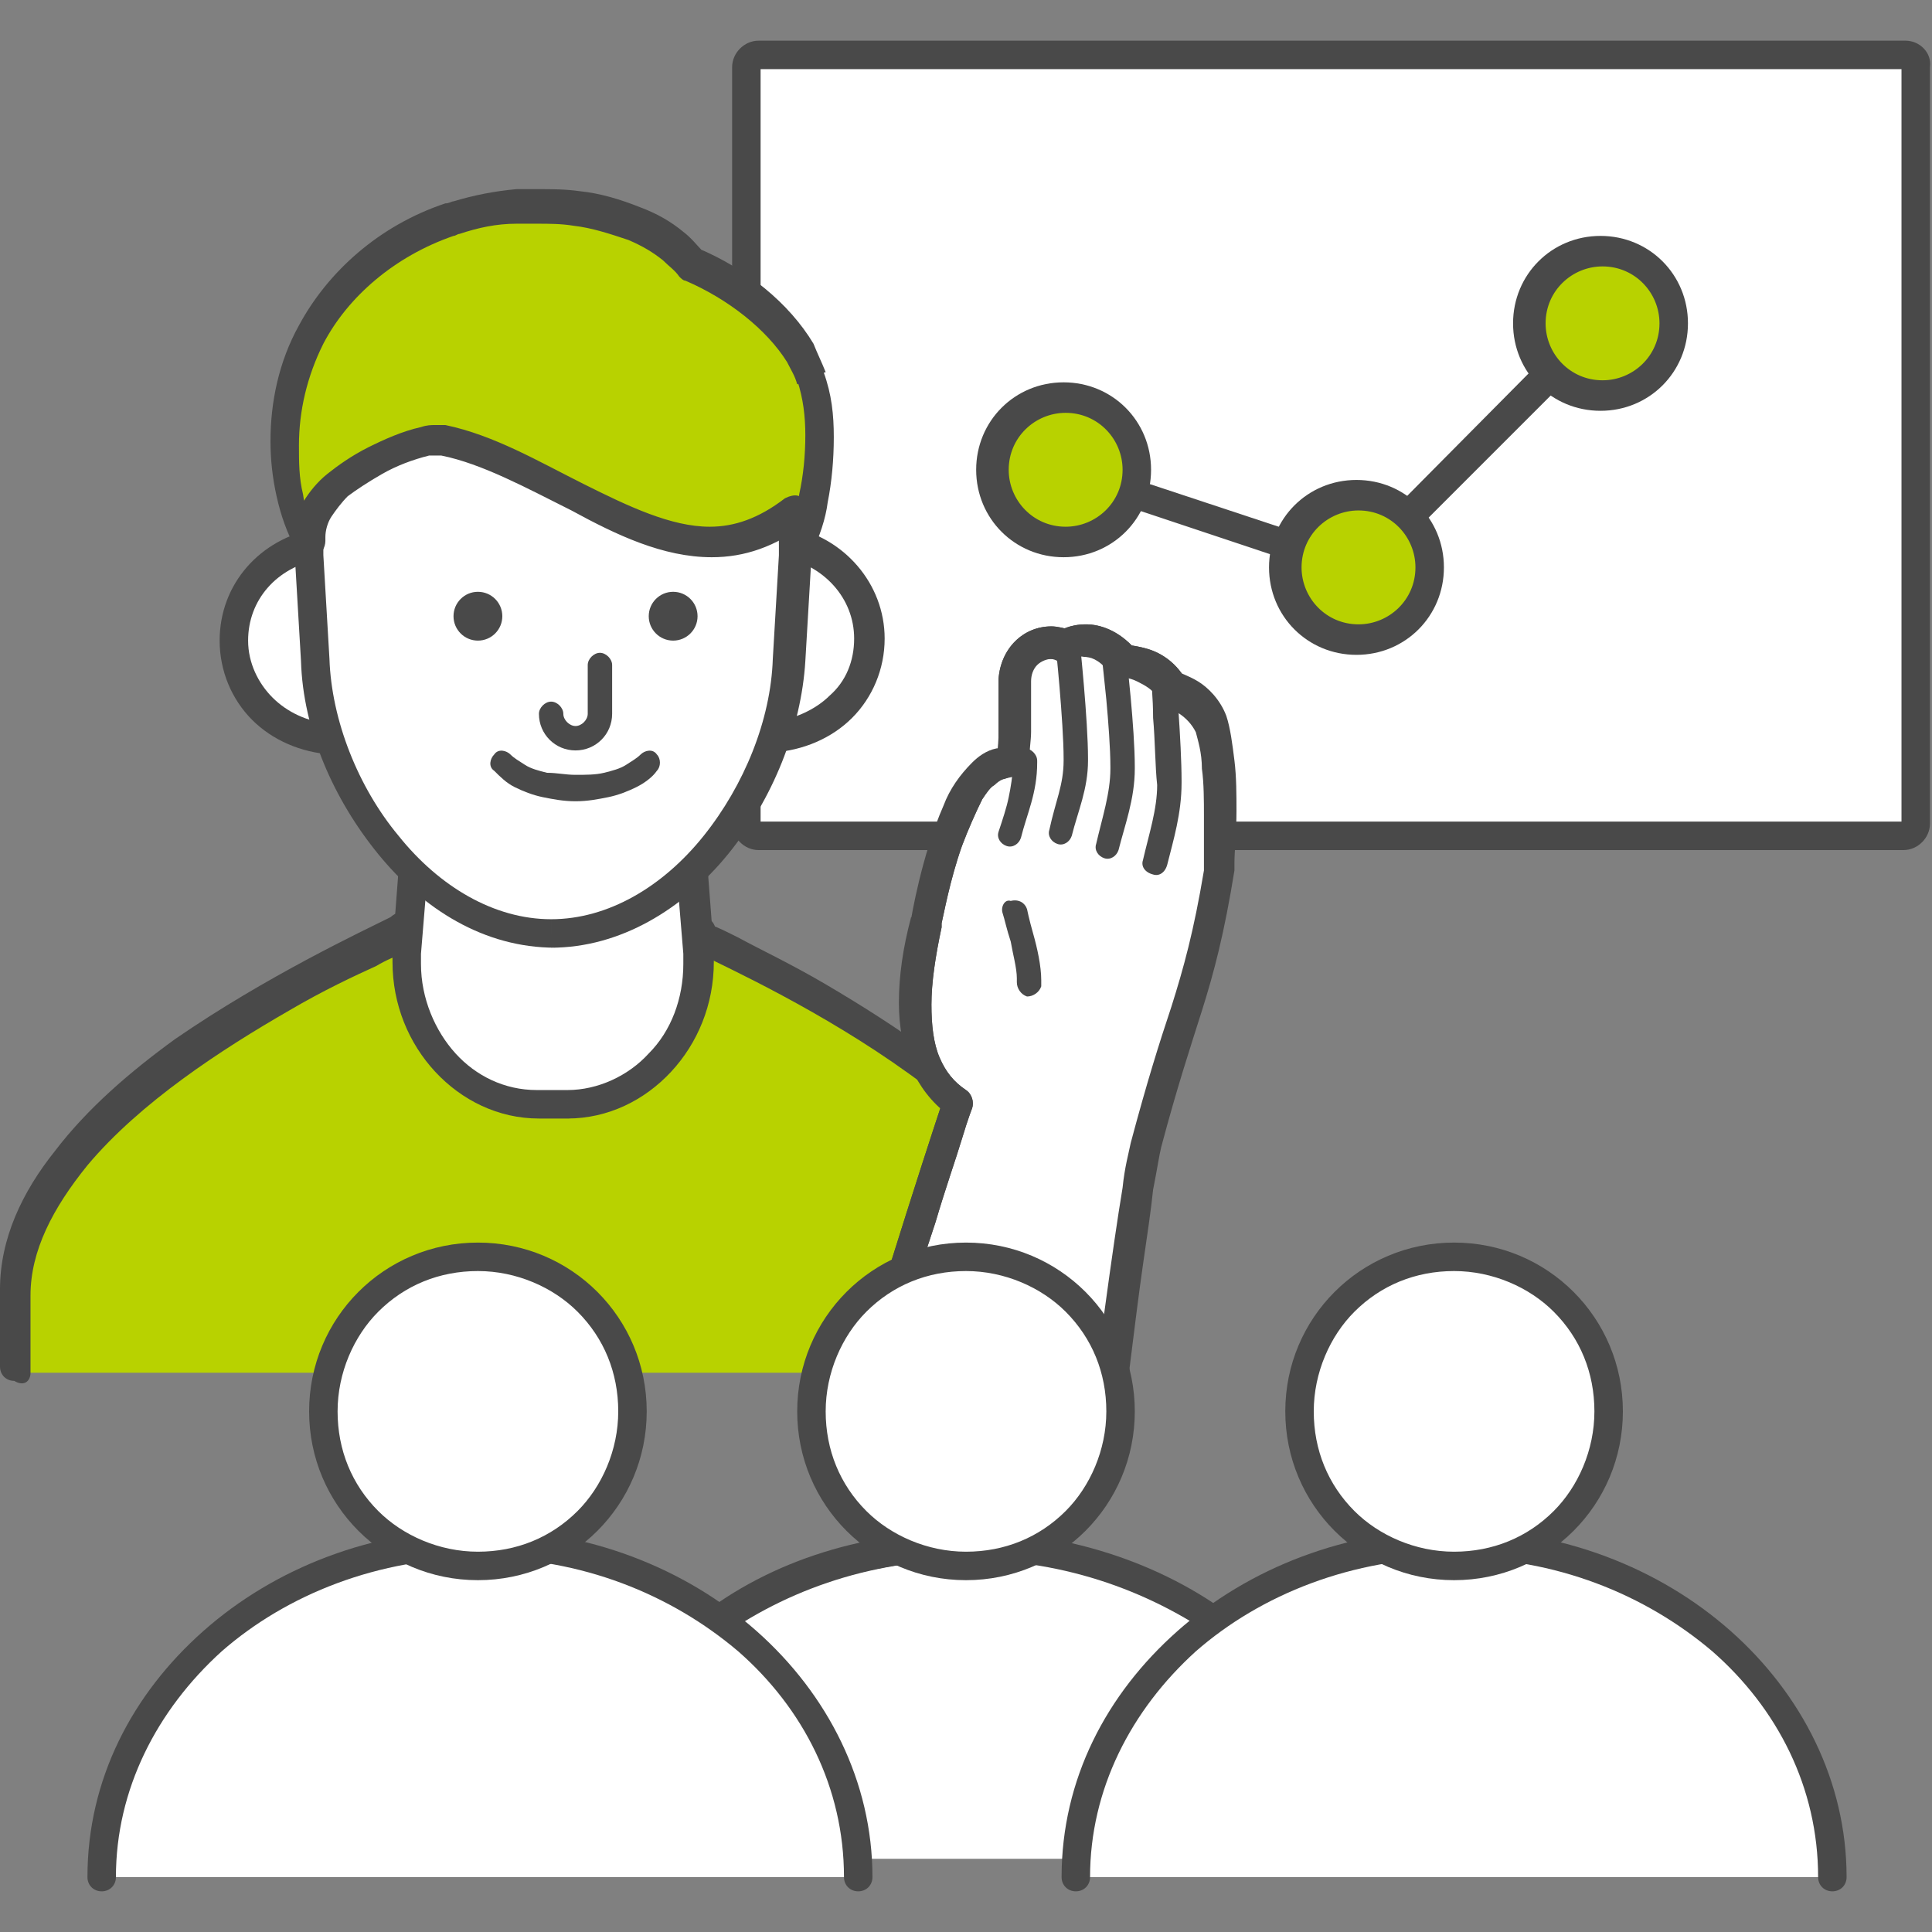
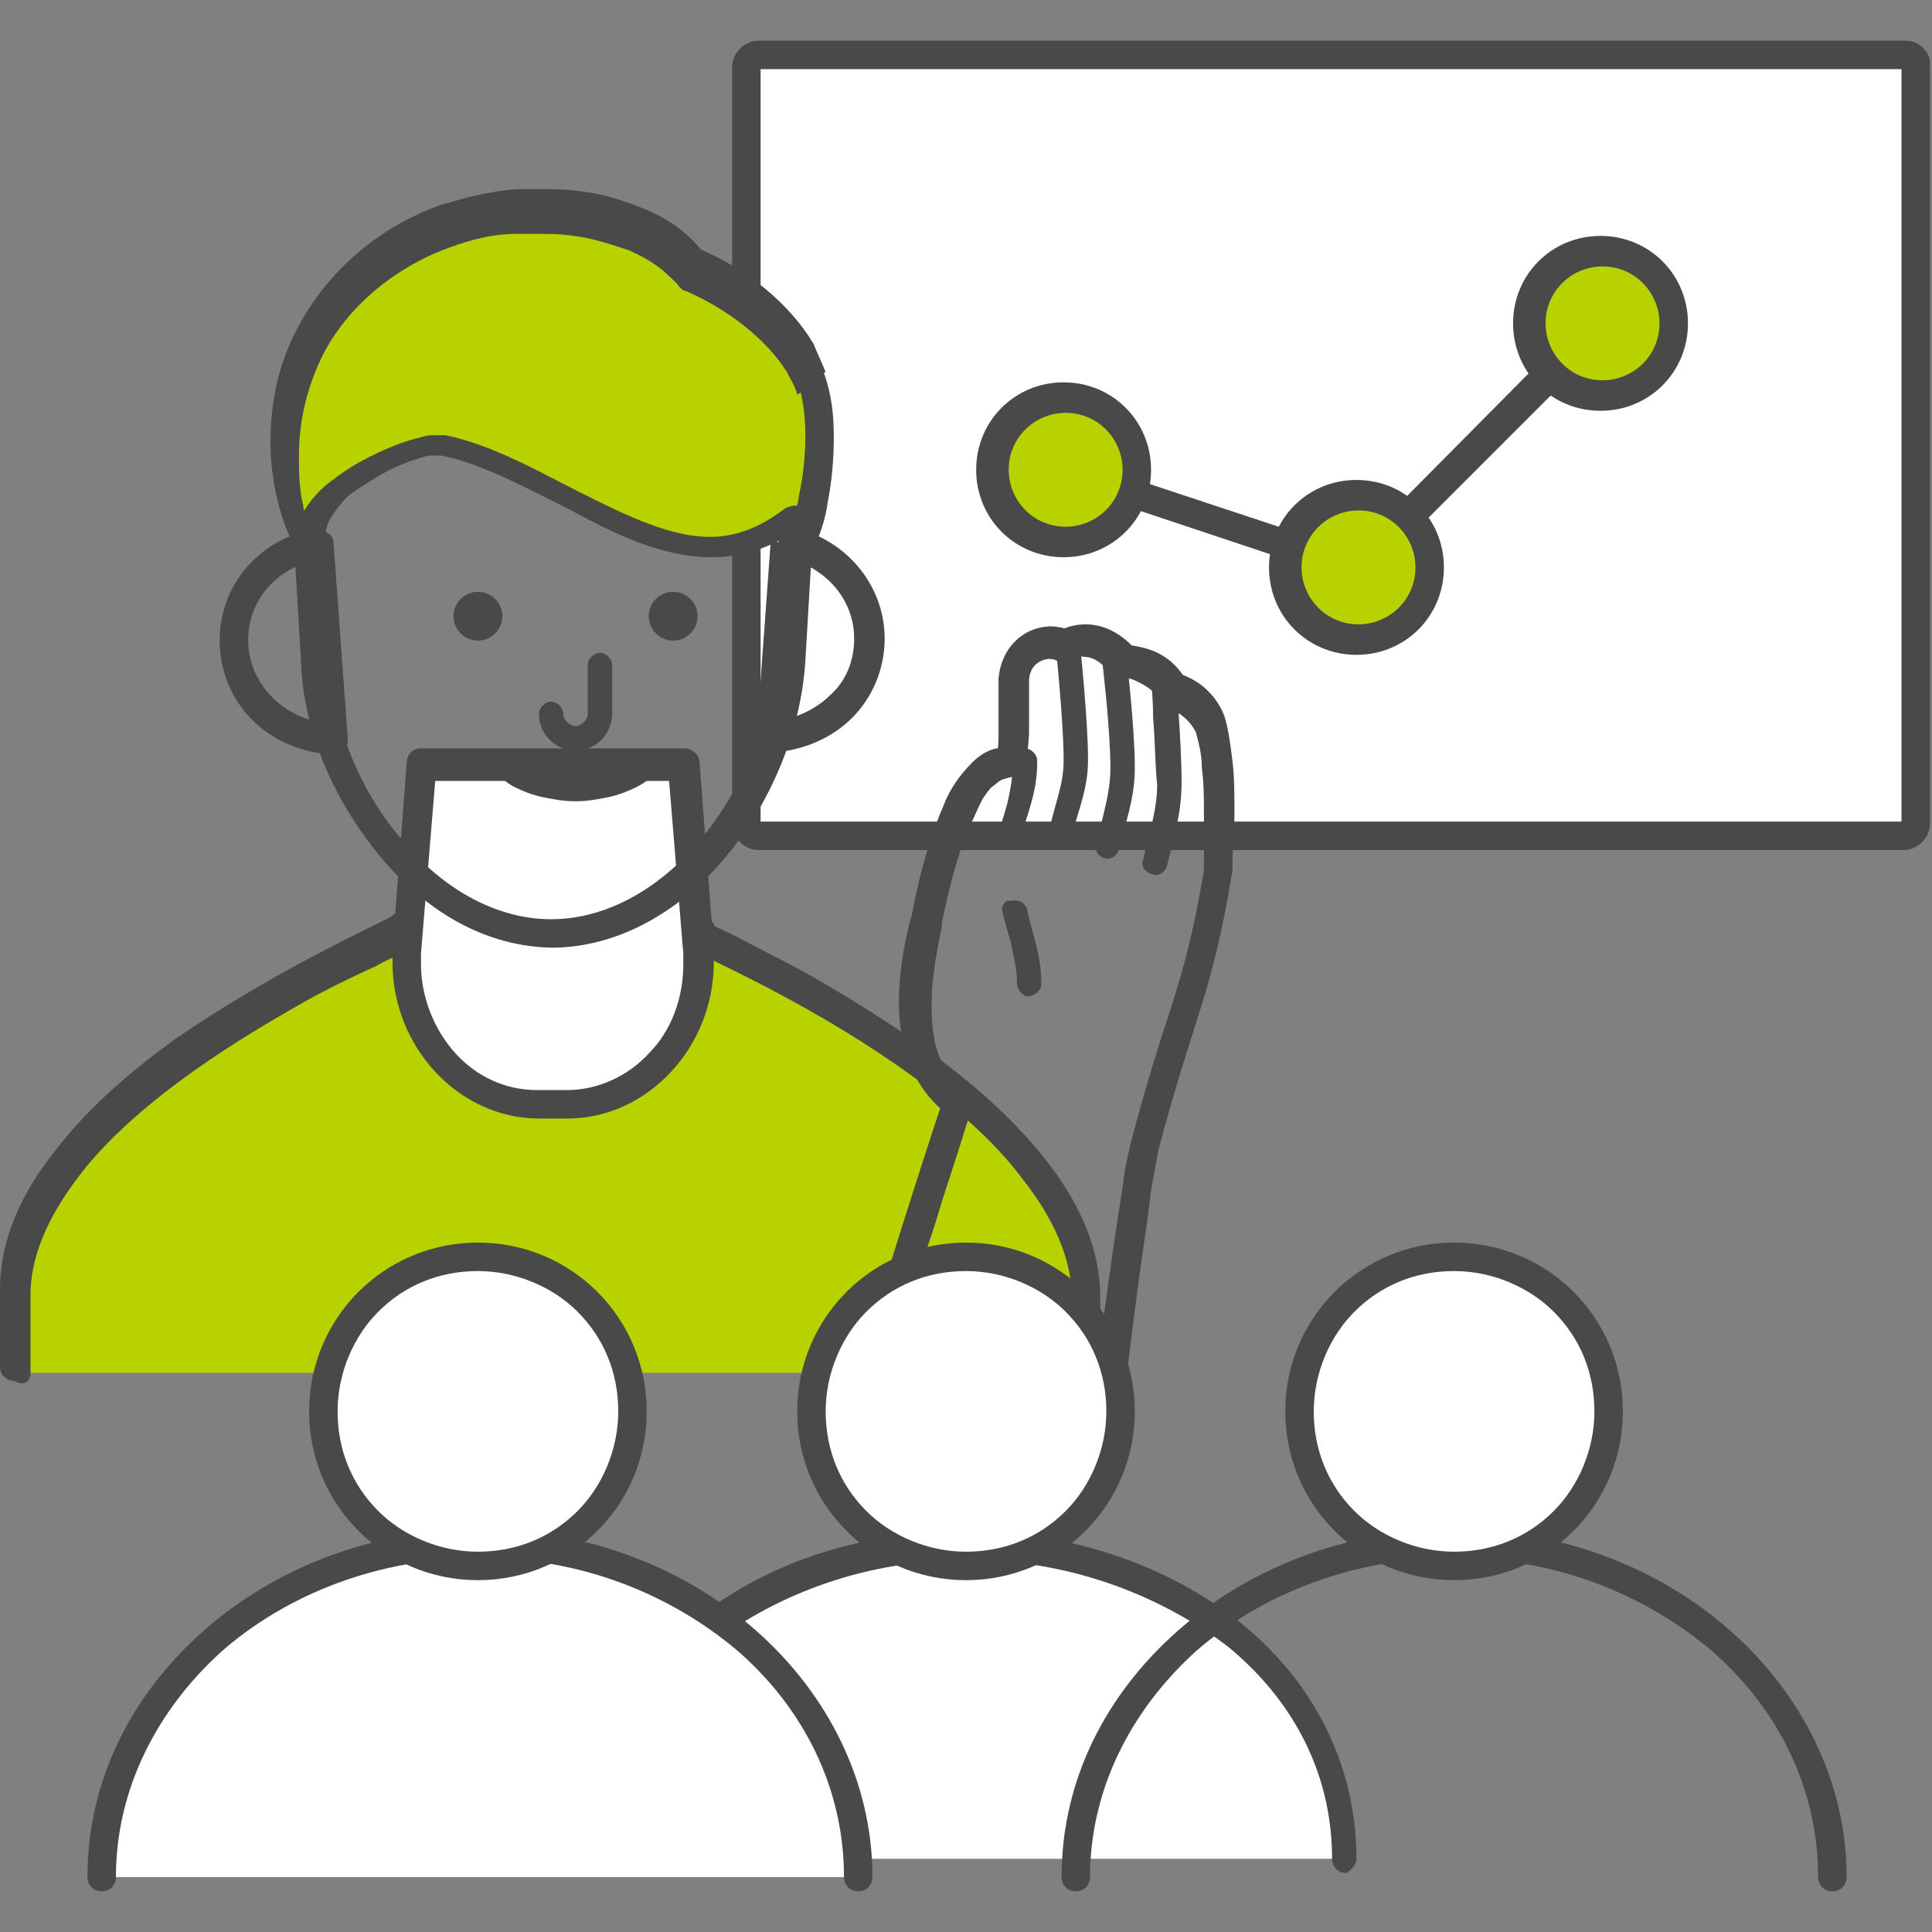
<svg xmlns="http://www.w3.org/2000/svg" version="1.1" id="Layer_1" x="0" y="0" width="95" height="95" xml:space="preserve">
  <rect width="100%" height="100%" fill="#808080" stroke="none" />
  <style>.st0{fill:#fff}.st1{fill:#494949}.st2{fill:#b8d200}</style>
  <path class="st0" d="M36.7 40.5V3.3c0-.3.3-.6.6-.6h56.3c.3 0 .6.3.6.6v37.2c0 .3-.3.6-.6.6H37.3c-.3 0-.6-.3-.6-.6z" />
  <path class="st1" d="M36.7 40.5h.7V3.3h-.1v.1l.1-.1h-.1v.1h56.3v-.1h-.1l.1.1v-.1h-.1v37.2h.1v-.1l-.1.1h.1v-.1H37.3v.1h.1l-.1-.1v.1h.1H36c0 .7.6 1.3 1.3 1.3h56.3c.7 0 1.3-.6 1.3-1.3V3.3c.1-.7-.5-1.3-1.2-1.3H37.3c-.7 0-1.3.6-1.3 1.3v37.2h.7z" />
  <path class="st1" d="M52.1 23.8l14.4 4.8c.3.1.6 0 .8-.2l12-12c.3-.3.3-.8 0-1.1-.3-.3-.8-.3-1.1 0L66.5 27.1l-13.9-4.6c-.4-.1-.8.1-.9.5-.2.3 0 .7.4.8z" />
  <circle class="st2" cx="52.3" cy="23.1" r="3.6" />
  <path class="st1" d="M55.9 23.1h-.7c0 1.6-1.3 2.8-2.8 2.8-1.6 0-2.8-1.3-2.8-2.8 0-1.6 1.3-2.8 2.8-2.8 1.6 0 2.8 1.3 2.8 2.8h1.4c0-2.4-1.9-4.3-4.3-4.3S48 20.7 48 23.1s1.9 4.3 4.3 4.3 4.3-1.9 4.3-4.3h-.7z" />
  <circle class="st2" cx="78.7" cy="15.9" r="3.6" />
  <path class="st1" d="M82.3 15.9h-.7c0 1.6-1.3 2.8-2.8 2.8-1.6 0-2.8-1.3-2.8-2.8 0-1.6 1.3-2.8 2.8-2.8 1.6 0 2.8 1.3 2.8 2.8H83c0-2.4-1.9-4.3-4.3-4.3s-4.3 1.9-4.3 4.3 1.9 4.3 4.3 4.3 4.3-1.9 4.3-4.3h-.7z" />
  <circle class="st2" cx="66.7" cy="27.9" r="3.6" />
  <path class="st1" d="M70.3 27.9h-.7c0 1.6-1.3 2.8-2.8 2.8-1.6 0-2.8-1.3-2.8-2.8 0-1.6 1.3-2.8 2.8-2.8 1.6 0 2.8 1.3 2.8 2.8H71c0-2.4-1.9-4.3-4.3-4.3s-4.3 1.9-4.3 4.3 1.9 4.3 4.3 4.3 4.3-1.9 4.3-4.3h-.7z" />
  <path class="st2" d="M.7 67.5v-3.8c0-9.8 19.5-17.8 19.2-17.8h14.4c-.3 0 19.2 8 19.2 17.8v3.8" />
  <path class="st1" d="M1.5 67.5v-3.8c0-2.2 1.1-4.3 2.8-6.4 2.6-3.1 6.6-5.7 9.9-7.6 1.7-1 3.2-1.7 4.3-2.2.5-.3 1-.5 1.3-.6.2-.1.3-.1.4-.2l.1-.1.1-.1.1-.1.1-.1c0-.1.1-.2.1-.4s-.1-.4-.2-.5c-.2-.2-.3-.2-.4-.3h-.2c-.2 0-.4.1-.5.2-.1.1-.2.3-.2.5s.1.4.2.5c.1.1.3.2.5.2h14.4c.2 0 .4-.1.5-.2.1-.1.2-.3.2-.5s-.1-.4-.2-.5c-.1-.1-.3-.2-.5-.2-.1 0-.1 0-.3.1-.1 0-.2.1-.3.2-.1.1-.2.3-.2.5 0 .3.1.4.2.5l.2.2.1.1c.1.1.2.1.4.2 1.4.7 6 2.8 10.3 5.9 2.1 1.5 4.2 3.3 5.6 5.2 1.5 1.9 2.4 3.9 2.4 5.8v3.8c0 .4.3.7.7.7.4 0 .7-.3.7-.7v-3.8c0-2.7-1.3-5.2-3.2-7.4-2.8-3.3-6.9-6-10.3-8-1.7-1-3.2-1.7-4.3-2.3-.6-.3-1-.5-1.3-.6-.2-.1-.3-.1-.3-.2h-.1l-.2.4.3-.4-.2.4.3-.4-.4.6.5-.5-.1-.1-.4.6.5-.5-.5.5.6-.4-.1-.1-.5.5.6-.4-.6.4h.7c0-.2-.1-.3-.1-.4l-.6.4h.7-.7l.6.5c.1-.1.2-.3.2-.5h-.7l.6.5-.6-.5.2.7c.1 0 .2-.1.4-.3l-.6-.5.2.7-.2-.7v.7h.2l-.2-.7v.7c.2 0 .4-.1.5-.2.1-.1.2-.3.2-.5s-.1-.4-.2-.5c-.1-.1-.3-.2-.5-.2H19.9c-.2 0-.4.1-.5.2-.1.1-.2.3-.2.5s.1.4.2.5c.1.1.3.2.5.2v-.7l-.3.7c.2.1.2 0 .3.1v-.7l-.3.7.3-.7-.6.5c.1.1.2.2.3.2l.3-.7-.6.5.6-.5h-.7c0 .2.1.4.2.5l.6-.5h-.7.7l-.6-.5c0 .1-.1.2-.2.5h.7l-.6-.5.6.4-.4-.6s-.1 0-.2.1l.6.4-.4-.6.3.4-.3-.5.3.4-.3-.5v.1-.1.1-.1s-.2.1-.3.2c-1.4.7-6.1 2.9-10.6 6-2.2 1.6-4.3 3.4-5.9 5.5-1.6 2-2.7 4.3-2.7 6.8v3.8c0 .4.3.7.7.7.5.3.8 0 .8-.4z" />
  <path class="st0" d="M27.9 54.3h-1.5c-3.8 0-6.8-3.5-6.4-7.6l.7-9.2h12.9l.7 9.2c.3 4.1-2.7 7.6-6.4 7.6z" />
  <path class="st1" d="M27.9 54.3v-.7h-1.5c-1.6 0-3-.7-4-1.8s-1.7-2.7-1.7-4.4v-.5l.7-8.5h11.5l.7 8.5v.5c0 1.7-.6 3.3-1.7 4.4-1 1.1-2.5 1.8-4 1.8V55c2 0 3.8-.9 5.1-2.3 1.3-1.4 2.1-3.3 2.1-5.4v-.6l-.7-9.2c0-.4-.4-.7-.7-.7h-13c-.4 0-.7.3-.7.7l-.7 9.2v.6c0 2.1.8 4 2.1 5.4 1.3 1.4 3.1 2.3 5.1 2.3H28v-.7z" />
  <path class="st0" d="M38.6 26.7c2.4.5 4.1 2.4 4.1 4.7 0 2.6-2.1 4.7-4.8 4.8l.7-9.5z" />
  <path class="st1" d="M38.6 26.7l-.1.7c2 .4 3.5 2 3.5 4 0 1.1-.4 2.1-1.2 2.8-.7.7-1.8 1.2-2.9 1.3v.7l.7.1.7-9.6h-.7l-.1.7.1-.7-.7-.1-.7 9.6c0 .2.1.4.2.6.2.2.4.2.6.2 1.5-.1 2.9-.7 3.9-1.7s1.6-2.4 1.6-3.9c0-2.7-2-5-4.7-5.5-.2 0-.4 0-.6.1-.2.1-.3.3-.3.5l.7.2z" />
-   <path class="st0" d="M15.6 26.7c-2.4.5-4.1 2.4-4.1 4.7 0 2.6 2.1 4.7 4.8 4.8l-.7-9.5z" />
  <path class="st1" d="M15.6 26.7l-.1-.7c-2.7.5-4.7 2.7-4.7 5.5 0 1.5.6 2.9 1.6 3.9s2.4 1.6 3.9 1.7c.2 0 .4-.1.6-.2.2-.2.2-.4.2-.6l-.7-9.6c0-.2-.1-.4-.3-.5-.2-.1-.4-.2-.6-.1l.1.6-.7.1.7 9.6.7-.1v-.7c-1.2-.1-2.2-.6-2.9-1.3-.7-.7-1.2-1.7-1.2-2.8 0-2 1.4-3.6 3.5-4l-.1-.8-.7.1.7-.1z" />
-   <path class="st0" d="M27.1 45.9c-6.3 0-11.4-7.1-11.7-13.4l-.3-5.1c-.3-6.9 5.1-12.6 12-12.6s12.3 5.7 12 12.6l-.3 5.1c-.3 6.3-5.4 13.4-11.7 13.4z" />
  <path class="st1" d="M27.1 45.9v-.7c-2.8 0-5.5-1.6-7.5-4.1-2-2.4-3.3-5.7-3.4-8.7l-.3-5.1h-.7.7v-.5c0-6.3 5-11.3 11.2-11.3 6.3 0 11.2 5 11.2 11.3v.5h.7-.7l-.3 5.1c-.1 3-1.4 6.2-3.4 8.7-2 2.5-4.7 4.1-7.5 4.1v1.4c3.4 0 6.5-1.9 8.7-4.6 2.2-2.7 3.6-6.2 3.8-9.5h-.7.7l.3-5.1v-.6c0-3.5-1.4-6.8-3.7-9.1-2.3-2.3-5.5-3.8-9-3.8-3.6 0-6.7 1.4-9 3.8-2.3 2.3-3.7 5.5-3.7 9.1v.6l.3 5.1h.7-.7c.1 3.4 1.6 6.8 3.8 9.5 2.2 2.7 5.2 4.6 8.7 4.6v-.7z" />
  <path class="st2" d="M39.9 18.5c-.1-.4-.3-.8-.6-1.2-1.1-1.9-3.1-3.4-5.3-4.4l-.9-.9c-.5-.5-1.2-.8-1.9-1.1-.9-.4-1.8-.6-2.8-.8-1-.1-2-.2-3-.1s-2 .3-2.9.6c-.1 0-.2.1-.3.1-3.1 1.1-5.5 3.2-6.8 5.7s-1.6 5.3-1 7.9c.2.8.4 1.7.9 2.4-.2-1.1.4-2.2 1.4-2.9.9-.7 2.7-1.7 4.3-2.1.3-.1.6-.1.9 0 5.8 1 11.6 8.1 17.3 3.5.2.5.3 1 .2 1.6.4-.7.6-1.5.7-2.2.2-2.1.4-4.2-.2-6.1z" />
-   <path class="st1" d="M39.9 18.5l.7-.2c-.2-.5-.4-.9-.6-1.4-1.2-2-3.3-3.7-5.7-4.7l-.3.7.6-.5c-.3-.3-.6-.7-1-1-.6-.5-1.3-.9-2.1-1.2-1-.4-2-.7-3-.8-.7-.1-1.4-.1-2-.1h-1.1c-1.1.1-2.1.3-3.1.6-.1 0-.2.1-.4.1-3.3 1.1-5.8 3.4-7.2 6-1 1.8-1.4 3.8-1.4 5.7 0 .9.1 1.8.3 2.7.2.9.5 1.8 1 2.7.2.3.6.4.9.3.3-.1.5-.5.5-.8v-.2c0-.3.1-.7.3-1 .2-.3.5-.7.8-1 .4-.3 1-.7 1.7-1.1.7-.4 1.5-.7 2.3-.9h.6c2 .4 4.2 1.6 6.4 2.7 2.2 1.2 4.5 2.3 6.9 2.3 1.6 0 3.1-.5 4.7-1.7l-.7-.5-.7.3c.1.3.2.6.2.9v.3c-.1.4.2.7.5.8.3.1.7 0 .9-.3.4-.8.7-1.7.8-2.5.2-1 .3-2.1.3-3.2s-.1-2.1-.5-3.2l-.6.2-.7.2c.3.9.4 1.8.4 2.7 0 1-.1 2-.3 2.9-.1.7-.3 1.4-.6 2l.7.4.7.1v-.5c0-.5-.1-1-.3-1.5-.1-.2-.3-.4-.5-.4-.2-.1-.5 0-.7.1-1.3 1-2.5 1.4-3.7 1.4-1.9 0-4-1-6.2-2.1s-4.4-2.4-6.8-2.9h-.5c-.2 0-.4 0-.7.1-.9.2-1.8.6-2.6 1s-1.5.9-2 1.3-.9.9-1.2 1.4c-.3.5-.5 1.1-.5 1.8v.5l.7-.1.6-.4c-.4-.6-.7-1.4-.8-2.2-.2-.8-.2-1.6-.2-2.4 0-1.7.4-3.4 1.2-5 1.2-2.3 3.5-4.3 6.4-5.3.1 0 .2-.1.3-.1.9-.3 1.8-.5 2.8-.5h1c.6 0 1.2 0 1.8.1.9.1 1.8.4 2.7.7.7.3 1.2.6 1.7 1 .3.3.6.5.8.8.1.1.2.2.3.2 2.1.9 4 2.4 5 4 .2.4.4.7.5 1.1l.7-.4z" />
+   <path class="st1" d="M39.9 18.5l.7-.2c-.2-.5-.4-.9-.6-1.4-1.2-2-3.3-3.7-5.7-4.7l-.3.7.6-.5c-.3-.3-.6-.7-1-1-.6-.5-1.3-.9-2.1-1.2-1-.4-2-.7-3-.8-.7-.1-1.4-.1-2-.1h-1.1c-1.1.1-2.1.3-3.1.6-.1 0-.2.1-.4.1-3.3 1.1-5.8 3.4-7.2 6-1 1.8-1.4 3.8-1.4 5.7 0 .9.1 1.8.3 2.7.2.9.5 1.8 1 2.7.2.3.6.4.9.3.3-.1.5-.5.5-.8v-.2c0-.3.1-.7.3-1 .2-.3.5-.7.8-1 .4-.3 1-.7 1.7-1.1.7-.4 1.5-.7 2.3-.9h.6c2 .4 4.2 1.6 6.4 2.7 2.2 1.2 4.5 2.3 6.9 2.3 1.6 0 3.1-.5 4.7-1.7l-.7-.5-.7.3c.1.3.2.6.2.9v.3c-.1.4.2.7.5.8.3.1.7 0 .9-.3.4-.8.7-1.7.8-2.5.2-1 .3-2.1.3-3.2s-.1-2.1-.5-3.2l-.6.2-.7.2c.3.9.4 1.8.4 2.7 0 1-.1 2-.3 2.9-.1.7-.3 1.4-.6 2l.7.4.7.1c0-.5-.1-1-.3-1.5-.1-.2-.3-.4-.5-.4-.2-.1-.5 0-.7.1-1.3 1-2.5 1.4-3.7 1.4-1.9 0-4-1-6.2-2.1s-4.4-2.4-6.8-2.9h-.5c-.2 0-.4 0-.7.1-.9.2-1.8.6-2.6 1s-1.5.9-2 1.3-.9.9-1.2 1.4c-.3.5-.5 1.1-.5 1.8v.5l.7-.1.6-.4c-.4-.6-.7-1.4-.8-2.2-.2-.8-.2-1.6-.2-2.4 0-1.7.4-3.4 1.2-5 1.2-2.3 3.5-4.3 6.4-5.3.1 0 .2-.1.3-.1.9-.3 1.8-.5 2.8-.5h1c.6 0 1.2 0 1.8.1.9.1 1.8.4 2.7.7.7.3 1.2.6 1.7 1 .3.3.6.5.8.8.1.1.2.2.3.2 2.1.9 4 2.4 5 4 .2.4.4.7.5 1.1l.7-.4z" />
  <circle class="st1" cx="33.1" cy="30.3" r="1.2" />
  <circle class="st1" cx="23.5" cy="30.3" r="1.2" />
  <path class="st1" d="M26.5 35.1c0 1 .8 1.8 1.8 1.8s1.8-.8 1.8-1.8v-2.4c0-.3-.3-.6-.6-.6s-.6.3-.6.6v2.4c0 .3-.3.6-.6.6s-.6-.3-.6-.6-.3-.6-.6-.6-.6.3-.6.6z" />
  <path class="st1" d="M31.5 37.1c-.2.2-.4.3-.7.5-.3.2-.7.3-1.1.4-.4.1-.9.1-1.4.1-.5 0-.9-.1-1.4-.1-.4-.1-.8-.2-1.1-.4-.3-.2-.5-.3-.7-.5-.2-.2-.6-.3-.8 0-.2.2-.3.6 0 .8.3.3.6.6 1 .8.4.2.9.4 1.4.5.5.1 1 .2 1.6.2.6 0 1.1-.1 1.6-.2s1-.3 1.4-.5c.4-.2.8-.5 1-.8.2-.2.2-.6 0-.8-.2-.3-.6-.2-.8 0z" />
-   <path class="st0" d="M41.5 72.3c2.6-9.1 5.6-18.1 5.6-18.1-2.1-1.5-2.5-4.7-1.5-8.8 0 0 1.1-7.2 3.7-7.9l.5-.1c.1-.8.1-1.6 0-2.2 0-.6-.1-1.2 0-1.7 0-1.3 1.3-2.2 2.5-1.7 0 0 1.4-.9 2.8.7 0 0 1.8 0 2.6 1.5 0 0 1.4.4 1.9 1.7.7 1.8.4 6.7.4 7.2-1 6.1-2.1 7.5-3.6 13.5-.4 1.6-1.3 8.6-2.3 15.9H41.5z" />
  <path class="st1" d="M41.5 72.3l.7.2c1.3-4.5 2.7-9.1 3.8-12.4.5-1.7 1-3.1 1.3-4.1.3-1 .5-1.5.5-1.5.1-.3 0-.7-.3-.9-.6-.4-1-.9-1.3-1.6-.3-.7-.4-1.6-.4-2.6 0-1.1.2-2.4.5-3.8v-.2c.1-.4.4-2.1 1-3.8.3-.8.7-1.7 1-2.3.2-.3.4-.6.6-.7.2-.2.4-.3.5-.3l-.2-.7.1.7.5-.1c.4 0 .6-.3.7-.7 0-.5.1-1.1.1-1.5v-.8-1.4-.3c0-.3.1-.6.3-.8.2-.2.5-.3.7-.3.1 0 .2 0 .4.1s.5.1.7-.1l-.1-.2.1.2-.1-.2.1.2s.3-.2.6-.1c.3 0 .7.1 1.2.7.1.2.3.3.6.3 0 0 .4 0 .8.2s.8.4 1.1.9c.1.2.3.3.4.4 0 0 .3.1.6.3.3.2.6.5.8.9.1.4.3 1 .3 1.8.1.7.1 1.6.1 2.3V42.8c-.5 3-1 4.8-1.6 6.7-.6 1.8-1.2 3.7-2 6.7-.1.5-.3 1.2-.4 2.2-.5 3-1.2 8.3-1.9 13.8l.7.1v-.7H41.5v.7l.7.2-.7-.2v.7h12.6c.4 0 .7-.3.7-.7.5-3.7.9-7.3 1.3-10.1.2-1.4.4-2.7.5-3.7.2-1 .3-1.7.4-2.1.8-3 1.4-4.8 2-6.7.6-1.9 1.1-3.8 1.6-6.9v-.4c0-.5.1-1.5.1-2.5 0-.8 0-1.7-.1-2.5s-.2-1.6-.4-2.2c-.3-.8-.9-1.4-1.4-1.7-.5-.3-.9-.4-1-.5l-.1 1 .7-.4c-.5-1-1.3-1.5-2-1.7-.7-.2-1.2-.2-1.2-.2v.7l.6-.5c-.8-.9-1.7-1.2-2.4-1.2-.8 0-1.3.3-1.4.4l.4.6.3-.7c-.3-.1-.7-.2-1-.2-1.4 0-2.5 1.1-2.6 2.6v2.5c0 .4 0 .9-.1 1.4l.7.1-.1-.7-.5.1H49c-.5.1-.9.4-1.2.7-.6.6-1.1 1.3-1.4 2.1-1.1 2.5-1.6 5.6-1.6 5.6l.7.1-.7-.2c-.4 1.5-.6 2.9-.6 4.2 0 1.2.2 2.2.6 3.2.4.9 1 1.7 1.8 2.3l.4-.6-.6-.2s-3 9-5.6 18.1c-.1.2 0 .5.1.7.1.2.4.3.6.3v-.8z" />
  <path class="st1" d="M42.2 72.5c1.3-4.5 2.7-9.1 3.8-12.4.5-1.7 1-3.1 1.3-4.1.3-1 .5-1.5.5-1.5.1-.3 0-.7-.3-.9-.6-.4-1-.9-1.3-1.6-.3-.7-.4-1.6-.4-2.6 0-1.1.2-2.4.5-3.8v-.2c.1-.4.4-2.1 1-3.8.3-.8.7-1.7 1-2.3.2-.3.4-.6.6-.7.2-.2.4-.3.5-.3.4-.1.6-.5.6-.9-.1-.4-.5-.6-.9-.6-.5.1-.9.4-1.2.7-.6.6-1.1 1.3-1.4 2.1-1.1 2.5-1.6 5.6-1.6 5.6l.7.1-.7-.2c-.4 1.5-.6 2.9-.6 4.2 0 1.2.2 2.2.6 3.2.4.9 1 1.7 1.8 2.3l.4-.6-.7-.2s-3 9-5.6 18.1c-.1.4.1.8.5.9.4.1.8-.1.9-.5z" />
-   <path class="st1" d="M50.6 37.5c0-.5.1-1.1.1-1.5v-.8-1.4-.3c0-.3.1-.6.3-.8.2-.2.5-.3.7-.3.1 0 .2 0 .4.1s.5.1.7-.1l-.1-.2.1.2-.1-.2.1.2s.3-.2.6-.1c.3 0 .7.1 1.2.7.1.2.3.3.6.3 0 0 .4 0 .8.2s.8.4 1.1.9c.1.2.3.3.4.4 0 0 .3.1.6.3.3.2.6.5.8.9.1.4.3 1 .3 1.8.1.7.1 1.6.1 2.3V42.8c-.5 3-1 4.8-1.6 6.7-.6 1.8-1.2 3.7-2 6.7-.1.5-.3 1.2-.4 2.2-.5 3-1.2 8.3-1.9 13.8-.1.4.2.8.7.8.4.1.8-.2.8-.7.5-3.7.9-7.3 1.3-10.1.2-1.4.4-2.7.5-3.7.2-1 .3-1.7.4-2.1.8-3 1.4-4.8 2-6.7.6-1.9 1.1-3.8 1.6-6.9v-.4c0-.5.1-1.5.1-2.5 0-.8 0-1.7-.1-2.5s-.2-1.6-.4-2.2c-.3-.8-.9-1.4-1.4-1.7-.5-.3-.9-.4-1-.5l-.2 1 .7-.4c-.5-1-1.3-1.5-2-1.7-.7-.2-1.2-.2-1.2-.2v.7l.6-.5c-.8-.9-1.7-1.2-2.4-1.2-.8 0-1.3.3-1.4.4l.4.6.3-.7c-.3-.1-.7-.2-1-.2-1.4 0-2.5 1.1-2.6 2.6v2.5c0 .4 0 .9-.1 1.4 0 .4.3.8.7.8.5.1.9-.2.9-.6z" />
  <path class="st1" d="M49.8 37.5c0 .7-.1 1.2-.2 1.7s-.3 1.1-.5 1.7c-.1.3.1.6.4.7.3.1.6-.1.7-.4.3-1.2.8-2.2.8-3.7v-.1c0-.3-.3-.6-.6-.6-.3.1-.6.4-.6.7zM51.9 31.7s.1.9.2 2.1c.1 1.2.2 2.6.2 3.5v.1c0 1.2-.4 2-.7 3.4-.1.3.1.6.4.7.3.1.6-.1.7-.4.3-1.2.8-2.3.8-3.7v-.1c0-1.9-.4-5.7-.4-5.7 0-.3-.3-.6-.7-.5-.3-.1-.6.2-.5.6zM54.2 32.5s.1.9.2 1.9c.1 1.1.2 2.4.2 3.3v.1c0 1.2-.4 2.4-.7 3.7-.1.3.1.6.4.7.3.1.6-.1.7-.4.3-1.2.8-2.5.8-4v-.1c0-1.9-.4-5.3-.4-5.4 0-.3-.3-.6-.7-.5-.3.1-.5.4-.5.7zM56.6 33.4s.1.9.1 1.9c.1 1.1.1 2.4.2 3.3 0 1.2-.4 2.4-.7 3.7-.1.3.1.6.5.7.3.1.6-.1.7-.5.3-1.2.7-2.5.7-4v-.1c0-1.9-.3-5.4-.3-5.4 0-.3-.3-.6-.6-.5-.4.3-.6.5-.6.9zM49.3 44.9c.1.3.2.8.4 1.4.1.6.3 1.3.3 1.8v.2c0 .3.2.6.5.7.3 0 .6-.2.7-.5v-.3c0-.7-.2-1.6-.4-2.3-.2-.7-.3-1.2-.3-1.2-.1-.3-.4-.5-.8-.4-.3-.1-.5.3-.4.6z" />
  <path class="st0" d="M66 91.4c0-9-8.3-15.4-18.5-15.4S29 82.3 29 91.4" />
  <path class="st1" d="M66.7 91.4c0-4.7-2.2-8.8-5.7-11.6-3.5-2.8-8.3-4.5-13.5-4.5-5.3 0-10 1.6-13.5 4.5-3.5 2.8-5.7 6.9-5.7 11.6 0 .4.3.7.7.7.4 0 .7-.3.7-.7 0-4.3 2-7.9 5.2-10.5 3.2-2.6 7.7-4.2 12.7-4.2 5 0 9.5 1.5 12.7 4.2 3.2 2.6 5.2 6.2 5.2 10.5 0 .4.3.7.7.7.2-.1.5-.4.5-.7z" />
  <path class="st1" d="M61 79.8c-3.7-2.8-8.4-4.5-13.5-4.5S37.7 77 34 79.8c-.3.2-.4.7-.1 1 .2.3.7.4 1 .1 3.4-2.6 7.8-4.2 12.7-4.2 4.8 0 9.2 1.6 12.7 4.2.3.2.7.2 1-.1.1-.4 0-.8-.3-1z" />
  <circle class="st0" cx="47.5" cy="69.4" r="7.6" />
  <path class="st1" d="M39.9 69.4h-.7c0 4.6 3.7 8.3 8.3 8.3 4.6 0 8.3-3.7 8.3-8.3 0-4.6-3.7-8.3-8.3-8.3-4.6 0-8.3 3.7-8.3 8.3h1.4c0-1.9.8-3.7 2-4.9 1.3-1.3 3-2 4.9-2 1.9 0 3.7.8 4.9 2 1.3 1.3 2 3 2 4.9 0 1.9-.8 3.7-2 4.9-1.3 1.3-3 2-4.9 2-1.9 0-3.7-.8-4.9-2-1.3-1.3-2-3-2-4.9h-.7z" />
-   <path class="st0" d="M53 92.3c0-9 8.3-16.4 18.5-16.4S90 83.3 90 92.3" />
  <path class="st1" d="M53.6 92.3c0-4.3 2-8.2 5.2-11.1 3.2-2.8 7.7-4.6 12.7-4.6 5 0 9.4 1.8 12.7 4.6 3.2 2.8 5.2 6.7 5.2 11.1 0 .4.3.7.7.7s.7-.3.7-.7c0-4.7-2.2-9-5.7-12.1-3.5-3.1-8.3-5-13.6-5-5.3 0-10.1 1.9-13.6 5s-5.7 7.3-5.7 12.1c0 .4.3.7.7.7.4 0 .7-.3.7-.7z" />
  <circle class="st0" cx="71.5" cy="69.4" r="7.6" />
  <path class="st1" d="M79.1 69.4h-.7c0 1.9-.8 3.7-2 4.9-1.3 1.3-3 2-4.9 2-1.9 0-3.7-.8-4.9-2-1.3-1.3-2-3-2-4.9 0-1.9.8-3.7 2-4.9 1.3-1.3 3-2 4.9-2 1.9 0 3.7.8 4.9 2 1.3 1.3 2 3 2 4.9h1.4c0-4.6-3.7-8.3-8.3-8.3-4.6 0-8.3 3.7-8.3 8.3 0 4.6 3.7 8.3 8.3 8.3 4.6 0 8.3-3.7 8.3-8.3h-.7z" />
  <path class="st0" d="M5 92.3c0-9 8.3-16.4 18.5-16.4S42 83.3 42 92.3" />
  <path class="st1" d="M5.7 92.3c0-4.3 2-8.2 5.2-11.1 3.2-2.8 7.7-4.6 12.7-4.6 5 0 9.4 1.8 12.7 4.6 3.2 2.8 5.2 6.7 5.2 11.1 0 .4.3.7.7.7.4 0 .7-.3.7-.7 0-4.7-2.2-9-5.7-12.1-3.5-3.1-8.3-5-13.6-5-5.3 0-10.1 1.9-13.6 5s-5.7 7.3-5.7 12.1c0 .4.3.7.7.7.4 0 .7-.3.7-.7z" />
  <circle class="st0" cx="23.5" cy="69.4" r="7.6" />
  <path class="st1" d="M31.1 69.4h-.7c0 1.9-.8 3.7-2 4.9-1.3 1.3-3 2-4.9 2-1.9 0-3.7-.8-4.9-2-1.3-1.3-2-3-2-4.9 0-1.9.8-3.7 2-4.9 1.3-1.3 3-2 4.9-2 1.9 0 3.7.8 4.9 2 1.3 1.3 2 3 2 4.9h1.4c0-4.6-3.7-8.3-8.3-8.3-4.6 0-8.3 3.7-8.3 8.3 0 4.6 3.7 8.3 8.3 8.3 4.6 0 8.3-3.7 8.3-8.3h-.7z" />
</svg>